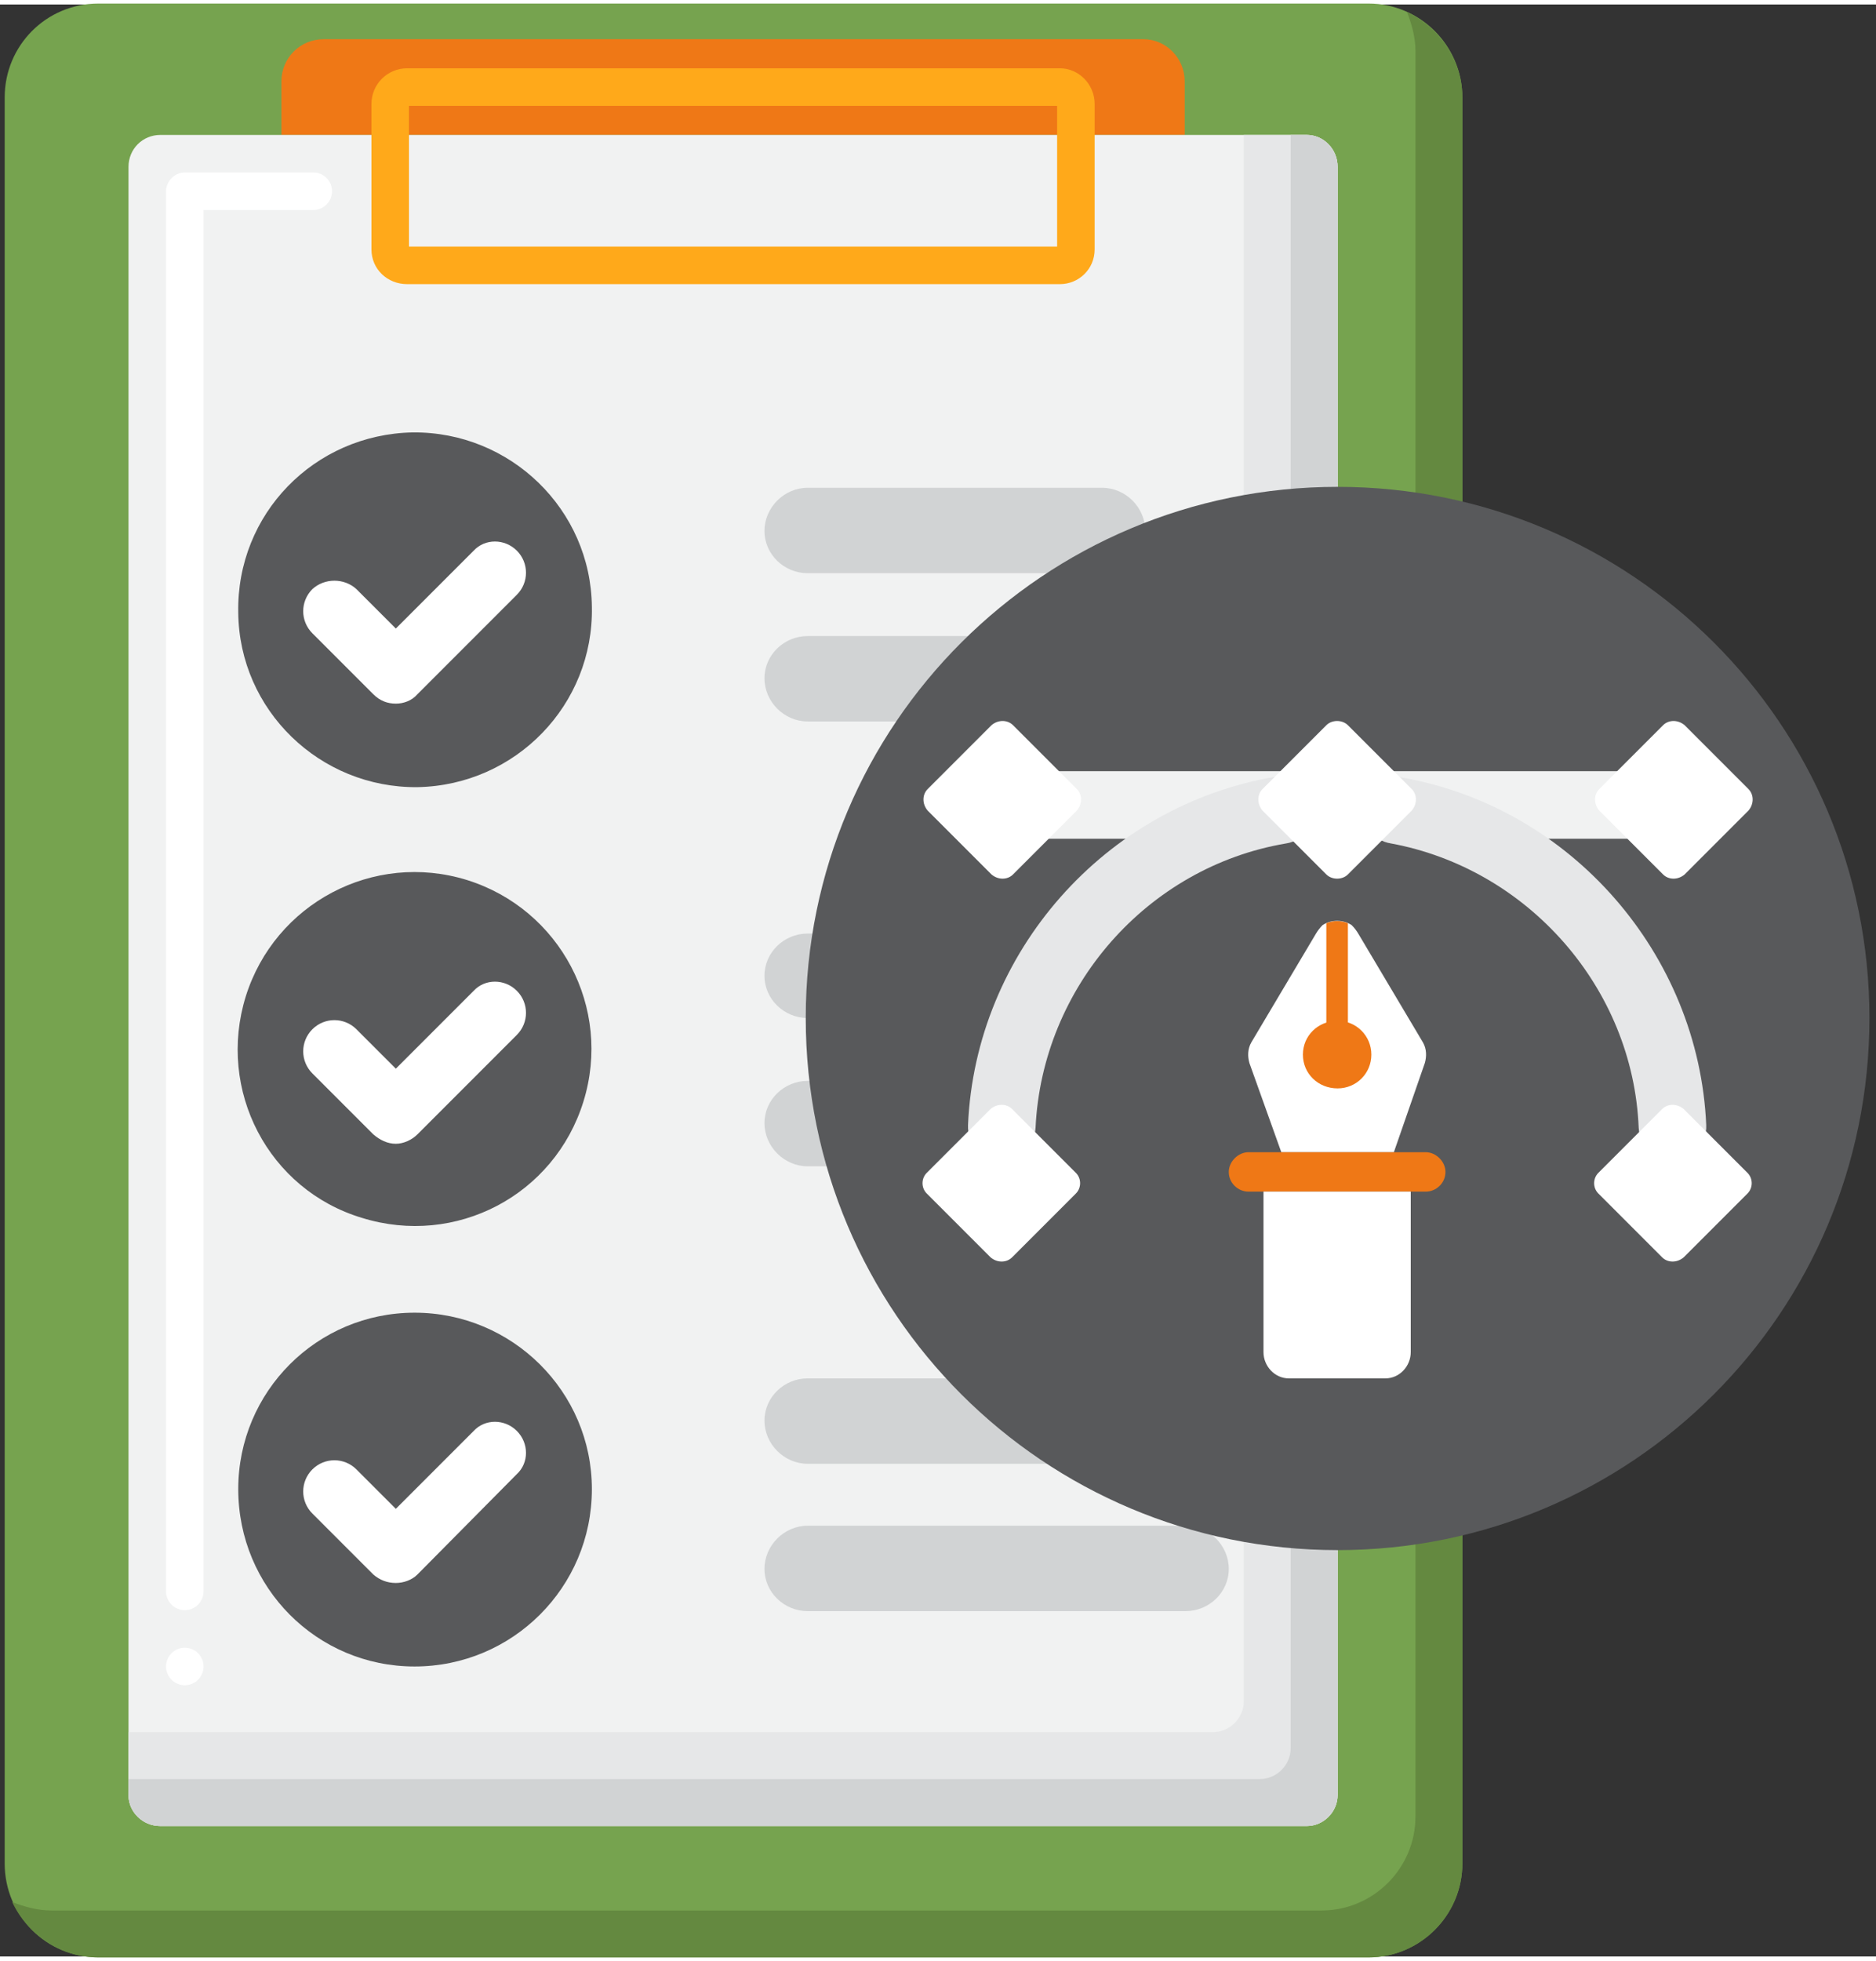
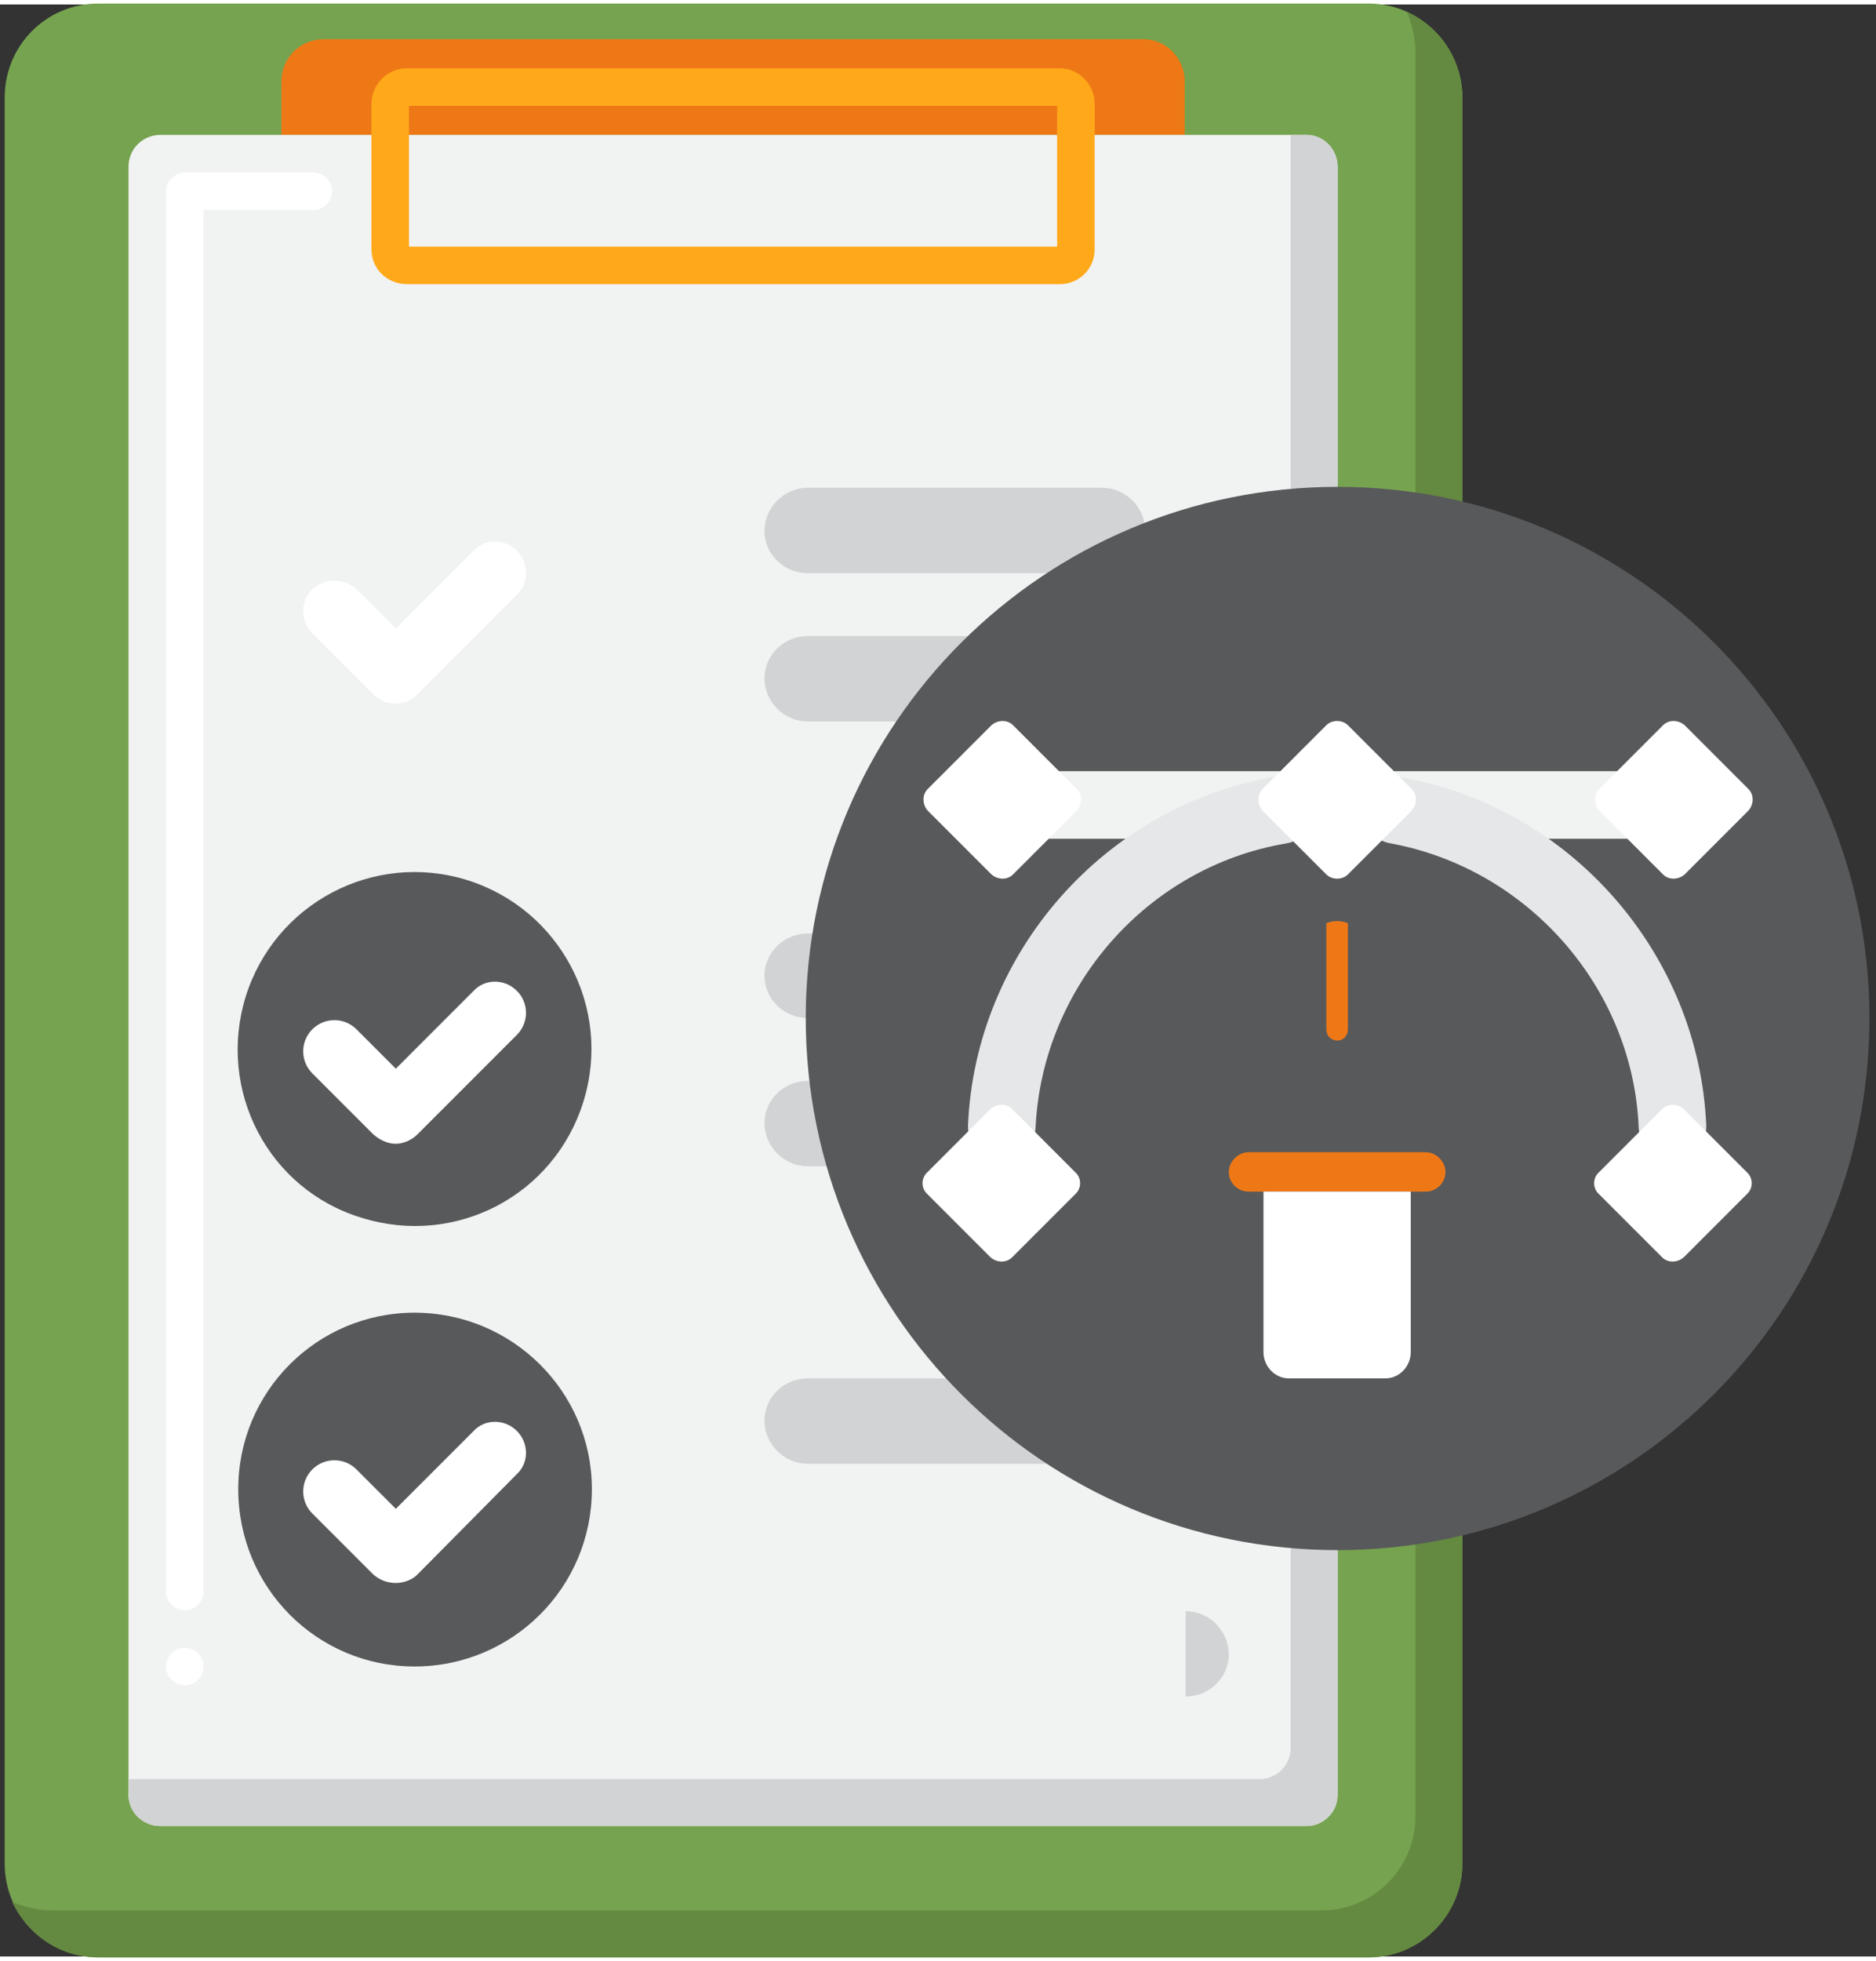
<svg xmlns="http://www.w3.org/2000/svg" version="1.2" viewBox="0 0 200 208" width="67" height="70">
  <rect x="0" y="0" width="200" height="208" fill="#333333" stroke="none" />
  <title>Personalized Assessment Tools-svg</title>
  <style>
		.s0 { fill: #76a34f } 
		.s1 { fill: #ef7816 } 
		.s2 { fill: #648940 } 
		.s3 { fill: #f1f2f2 } 
		.s4 { fill: #ffffff } 
		.s5 { fill: #d1d3d4 } 
		.s6 { fill: #58595b } 
		.s7 { fill: #e6e7e8 } 
		.s8 { fill: #ffa91a } 
	</style>
  <g>
    <g>
      <g>
        <g>
          <g>
            <g>
              <g>
                <g>
                  <g>
                    <g>
                      <g>
                        <path class="s0" d="m145.9 208.1h-135.4c-5.6 0-10-4.5-10-10v-188.2c0-5.5 4.4-10 10-10h135.4c5.5 0 10 4.5 10 10v188.2c0 5.5-4.5 10-10 10z" />
                      </g>
                    </g>
                  </g>
                  <g>
                    <g>
                      <path class="s1" d="m121.9 3.7h-87.4c-2.5 0-4.5 2-4.5 4.5v5.7h96.3v-5.7c0-2.5-2-4.5-4.4-4.5z" />
                    </g>
                  </g>
                  <g>
                    <g>
                      <g>
                        <path class="s2" d="m150 0.8c0.5 1.3 0.9 2.7 0.9 4.1v188.2c0 5.5-4.5 10-10 10h-135.4c-1.5 0-2.9-0.4-4.2-0.9 1.6 3.4 5.1 5.9 9.2 5.9h135.4c5.5 0 10-4.5 10-10v-188.2c0-4-2.5-7.5-5.9-9.1z" />
                      </g>
                    </g>
                  </g>
                  <g>
                    <g>
                      <g>
                        <path class="s3" d="m139.3 194.1h-122.2c-1.9 0-3.4-1.5-3.4-3.3v-173.5c0-1.9 1.5-3.4 3.4-3.4h122.2c1.8 0 3.3 1.5 3.3 3.4v173.5c0 1.8-1.5 3.3-3.3 3.3z" />
                      </g>
                    </g>
                  </g>
                  <g>
                    <path class="s4" d="m19.7 179.1c-1.1 0-2-0.9-2-2 0-1.1 0.9-2 2-2 1.1 0 2 0.9 2 2 0 1.1-0.9 2-2 2zm0-8c-1.1 0-2-0.9-2-2v-149.2c0-0.5 0.2-1 0.6-1.4 0.4-0.4 0.9-0.6 1.4-0.6h13.7c1.1 0 2 0.9 2 2 0 1.1-0.9 2-2 2h-11.7v147.2c0 1.1-0.9 2-2 2z" />
                  </g>
                  <g>
                    <g>
                      <g>
                        <g>
                          <g>
                            <path class="s5" d="m117.5 60.6h-31.4c-2.5 0-4.6-2-4.6-4.5 0-2.5 2.1-4.6 4.6-4.6h31.4c2.5 0 4.6 2.1 4.6 4.6 0 2.5-2.1 4.5-4.6 4.5z" />
                          </g>
                        </g>
                      </g>
                      <g>
                        <g>
                          <path class="s5" d="m126.4 76.4h-40.3c-2.5 0-4.6-2.1-4.6-4.6 0-2.5 2.1-4.5 4.6-4.5h40.3c2.5 0 4.6 2 4.6 4.5 0 2.5-2.1 4.6-4.6 4.6z" />
                        </g>
                      </g>
                      <g>
                        <g>
                          <g>
                            <path class="s5" d="m117.5 108h-31.4c-2.5 0-4.6-2-4.6-4.5 0-2.5 2.1-4.5 4.6-4.5h31.4c2.5 0 4.6 2 4.6 4.5 0 2.5-2.1 4.5-4.6 4.5z" />
                          </g>
                        </g>
                      </g>
                      <g>
                        <g>
                          <path class="s5" d="m126.4 123.8h-40.3c-2.5 0-4.6-2.1-4.6-4.6 0-2.5 2.1-4.5 4.6-4.5h40.3c2.5 0 4.6 2 4.6 4.5 0 2.5-2.1 4.6-4.6 4.6z" />
                        </g>
                      </g>
                      <g>
                        <g>
                          <g>
                            <path class="s5" d="m117.5 155.5h-31.4c-2.5 0-4.6-2.1-4.6-4.6 0-2.5 2.1-4.5 4.6-4.5h31.4c2.5 0 4.6 2 4.6 4.5 0 2.5-2.1 4.6-4.6 4.6z" />
                          </g>
                        </g>
                      </g>
                      <g>
                        <g>
-                           <path class="s5" d="m126.4 171.2h-40.3c-2.5 0-4.6-2-4.6-4.5 0-2.5 2.1-4.6 4.6-4.6h40.3c2.5 0 4.6 2.1 4.6 4.6 0 2.5-2.1 4.5-4.6 4.5z" />
-                         </g>
-                       </g>
-                     </g>
-                     <g>
-                       <g>
-                         <g>
-                           <path class="s6" d="m44.5 83.4c-10.4 0.1-19-8.2-19.1-18.6-0.2-10.5 8.1-19 18.6-19.2 10.4-0.1 19 8.2 19.1 18.6 0.2 10.4-8.1 19-18.6 19.2z" />
-                         </g>
+                           <path class="s5" d="m126.4 171.2h-40.3h40.3c2.5 0 4.6 2.1 4.6 4.6 0 2.5-2.1 4.5-4.6 4.5z" />
+                         </g>
+                       </g>
+                     </g>
+                     <g>
+                       <g>
+                         <g>
+                           </g>
                      </g>
                      <g>
                        <g>
                          <g>
                            <path class="s4" d="m42.2 74.5c-0.9 0-1.7-0.3-2.4-1l-6.5-6.5c-1.3-1.3-1.3-3.4 0-4.7 1.3-1.2 3.4-1.2 4.7 0l4.2 4.2 8.3-8.3c1.2-1.3 3.3-1.3 4.6 0 1.3 1.3 1.3 3.4 0 4.7l-10.6 10.6c-0.6 0.7-1.5 1-2.3 1z" />
                          </g>
                        </g>
                      </g>
                    </g>
                    <g>
                      <g>
                        <g>
                          <path class="s6" d="m62.2 116.9c-3.1 10-13.6 15.5-23.6 12.4-10-3-15.5-13.6-12.4-23.6 3.1-9.9 13.6-15.5 23.6-12.4 9.9 3.1 15.5 13.6 12.4 23.6z" />
                        </g>
                      </g>
                      <g>
                        <g>
                          <g>
                            <path class="s4" d="m42.2 121.4c-0.9 0-1.7-0.4-2.4-1l-6.5-6.5c-1.3-1.3-1.3-3.4 0-4.7 1.3-1.3 3.4-1.3 4.7 0l4.2 4.2 8.3-8.3c1.2-1.3 3.3-1.3 4.6 0 1.3 1.3 1.3 3.4 0 4.7l-10.6 10.6c-0.6 0.6-1.5 1-2.3 1z" />
                          </g>
                        </g>
                      </g>
                    </g>
                    <g>
                      <g>
                        <g>
                          <path class="s6" d="m44.2 177.1c-10.4 0-18.8-8.4-18.8-18.9 0-10.4 8.4-18.8 18.8-18.8 10.4 0 18.9 8.4 18.9 18.8 0 10.5-8.5 18.9-18.9 18.9z" />
                        </g>
                      </g>
                      <g>
                        <g>
                          <g>
                            <path class="s4" d="m42.2 168.2c-0.9 0-1.7-0.3-2.4-0.9l-6.5-6.5c-1.3-1.3-1.3-3.4 0-4.7 1.3-1.3 3.4-1.3 4.7 0l4.2 4.2 8.3-8.3c1.2-1.3 3.3-1.3 4.6 0 1.3 1.3 1.3 3.4 0 4.6l-10.6 10.7c-0.6 0.6-1.5 0.9-2.3 0.9z" />
                          </g>
                        </g>
                      </g>
                    </g>
                  </g>
                  <g>
                    <g>
                      <g>
-                         <path class="s7" d="m139.3 13.9h-6.7v166.9c0 1.8-1.5 3.3-3.3 3.3h-115.6v6.7c0 1.8 1.5 3.3 3.4 3.3h122.2c1.8 0 3.3-1.5 3.3-3.3v-173.5c0-1.9-1.5-3.4-3.3-3.4z" />
-                       </g>
+                         </g>
                    </g>
                  </g>
                  <g>
                    <g>
                      <g>
                        <path class="s5" d="m139.3 13.9h-1.7v171.9c0 1.8-1.5 3.3-3.3 3.3h-120.6v1.7c0 1.8 1.5 3.3 3.4 3.3h122.2c1.8 0 3.3-1.5 3.3-3.3v-173.5c0-1.9-1.5-3.4-3.3-3.4z" />
                      </g>
                    </g>
                  </g>
                </g>
              </g>
            </g>
          </g>
          <g>
            <g>
              <path fill-rule="evenodd" class="s8" d="m113 29.8h-69.6c-2.1 0-3.8-1.6-3.8-3.7v-15.5c0-2.1 1.7-3.8 3.8-3.8h69.6c2 0 3.7 1.7 3.7 3.8v15.5c0 2.1-1.7 3.7-3.7 3.7zm-69.4-4h69.1v-15h-69.1z" />
            </g>
          </g>
        </g>
      </g>
    </g>
    <g>
      <g>
        <path class="s6" d="m142.6 164.7c-31.3 0-56.7-25.3-56.7-56.7 0-31.3 25.4-56.6 56.7-56.6 31.3 0 56.7 25.3 56.7 56.6 0 31.4-25.4 56.7-56.7 56.7z" />
      </g>
      <g>
        <g>
          <g>
            <g>
              <g>
                <g>
                  <path class="s3" d="m178.3 88.9h-71.5c-2 0-3.6-1.6-3.6-3.6 0-2 1.6-3.6 3.6-3.6h71.5c2 0 3.6 1.6 3.6 3.6 0 2-1.6 3.6-3.6 3.6z" />
                </g>
              </g>
            </g>
            <g>
              <g>
                <g>
                  <path class="s7" d="m178.3 123.1c-1.9 0-3.5-1.5-3.6-3.4-0.6-14.9-11.8-27.6-26.4-30.3-2-0.3-3.3-2.2-2.9-4.1 0.3-2 2.2-3.3 4.2-2.9 17.9 3.2 31.5 18.8 32.3 37 0.1 2-1.5 3.6-3.4 3.7q-0.1 0-0.2 0z" />
                </g>
              </g>
            </g>
            <g>
              <g>
                <g>
                  <path class="s7" d="m106.8 123.1q-0.1 0-0.2 0c-1.9-0.1-3.5-1.7-3.4-3.7 0.8-18.4 14.6-34 32.7-37.1 1.9-0.3 3.8 1 4.1 2.9 0.4 2-0.9 3.9-2.9 4.2-14.8 2.5-26 15.3-26.7 30.3-0.1 1.9-1.7 3.4-3.6 3.4z" />
                </g>
              </g>
            </g>
            <g>
              <g>
                <path class="s4" d="m105.7 92.7l-6.8-6.8c-0.6-0.7-0.6-1.7 0-2.3l6.8-6.8c0.7-0.6 1.7-0.6 2.3 0l6.8 6.8c0.6 0.6 0.6 1.6 0 2.3l-6.8 6.8c-0.6 0.6-1.6 0.6-2.3 0z" />
              </g>
            </g>
            <g>
              <g>
                <path class="s4" d="m177.3 92.7l-6.8-6.8c-0.6-0.7-0.6-1.7 0-2.3l6.8-6.8c0.6-0.6 1.6-0.6 2.3 0l6.8 6.8c0.6 0.6 0.6 1.6 0 2.3l-6.8 6.8c-0.7 0.6-1.7 0.6-2.3 0z" />
              </g>
            </g>
            <g>
              <g>
                <path class="s4" d="m105.6 133.5l-6.8-6.8c-0.6-0.6-0.6-1.6 0-2.2l6.8-6.8c0.7-0.6 1.7-0.6 2.3 0l6.8 6.8c0.6 0.6 0.6 1.6 0 2.2l-6.8 6.8c-0.6 0.6-1.6 0.6-2.3 0z" />
              </g>
            </g>
            <g>
              <g>
                <path class="s4" d="m177.2 133.5l-6.8-6.8c-0.6-0.6-0.6-1.6 0-2.2l6.8-6.8c0.6-0.6 1.6-0.6 2.3 0l6.8 6.8c0.6 0.6 0.6 1.6 0 2.2l-6.8 6.8c-0.7 0.6-1.7 0.6-2.3 0z" />
              </g>
            </g>
          </g>
          <g>
            <g>
              <path class="s4" d="m141.4 92.7l-6.8-6.8c-0.6-0.7-0.6-1.7 0-2.3l6.8-6.8c0.6-0.6 1.7-0.6 2.3 0l6.8 6.8c0.6 0.6 0.6 1.6 0 2.3l-6.8 6.8c-0.6 0.6-1.7 0.6-2.3 0z" />
            </g>
          </g>
        </g>
        <g>
          <g>
            <g>
              <g>
                <g>
                  <g>
                    <g>
-                       <path class="s4" d="m136.6 122.3l-3.4-9.5c-0.2-0.7-0.2-1.5 0.2-2.2l6.9-11.6q0.3-0.5 0.7-0.9c0.9-0.6 2.2-0.6 3.1 0q0.4 0.4 0.7 0.9l6.9 11.6c0.4 0.7 0.4 1.5 0.2 2.2l-3.3 9.5z" />
-                     </g>
+                       </g>
                  </g>
                </g>
              </g>
            </g>
          </g>
          <g>
            <g>
              <g>
                <g>
                  <g>
                    <g>
                      <path class="s1" d="m152 126.5h-18.9c-1.1 0-2.1-0.9-2.1-2.1 0-1.1 1-2.1 2.1-2.1h18.9c1.1 0 2.1 1 2.1 2.1 0 1.2-1 2.1-2.1 2.1z" />
                    </g>
                  </g>
                </g>
              </g>
            </g>
          </g>
          <g>
            <g>
              <g>
                <g>
                  <g>
                    <g>
                      <path class="s4" d="m134.7 126.5v17.1c0 1.5 1.2 2.8 2.7 2.8h10.3c1.5 0 2.7-1.3 2.7-2.8v-17.1z" />
                    </g>
                  </g>
                </g>
              </g>
            </g>
          </g>
          <g>
            <g>
              <g>
                <path class="s1" d="m142.6 110.4c0.6 0 1.1-0.5 1.1-1.2v-11.3c-0.7-0.3-1.6-0.3-2.3 0v11.3c0 0.7 0.5 1.2 1.2 1.2z" />
              </g>
            </g>
          </g>
          <g>
            <g>
              <g>
-                 <path class="s1" d="m146.2 111.9c0 2-1.6 3.6-3.6 3.6-2.1 0-3.7-1.6-3.7-3.6 0-2 1.6-3.6 3.7-3.6 2 0 3.6 1.6 3.6 3.6z" />
-               </g>
+                 </g>
            </g>
          </g>
        </g>
      </g>
    </g>
  </g>
</svg>